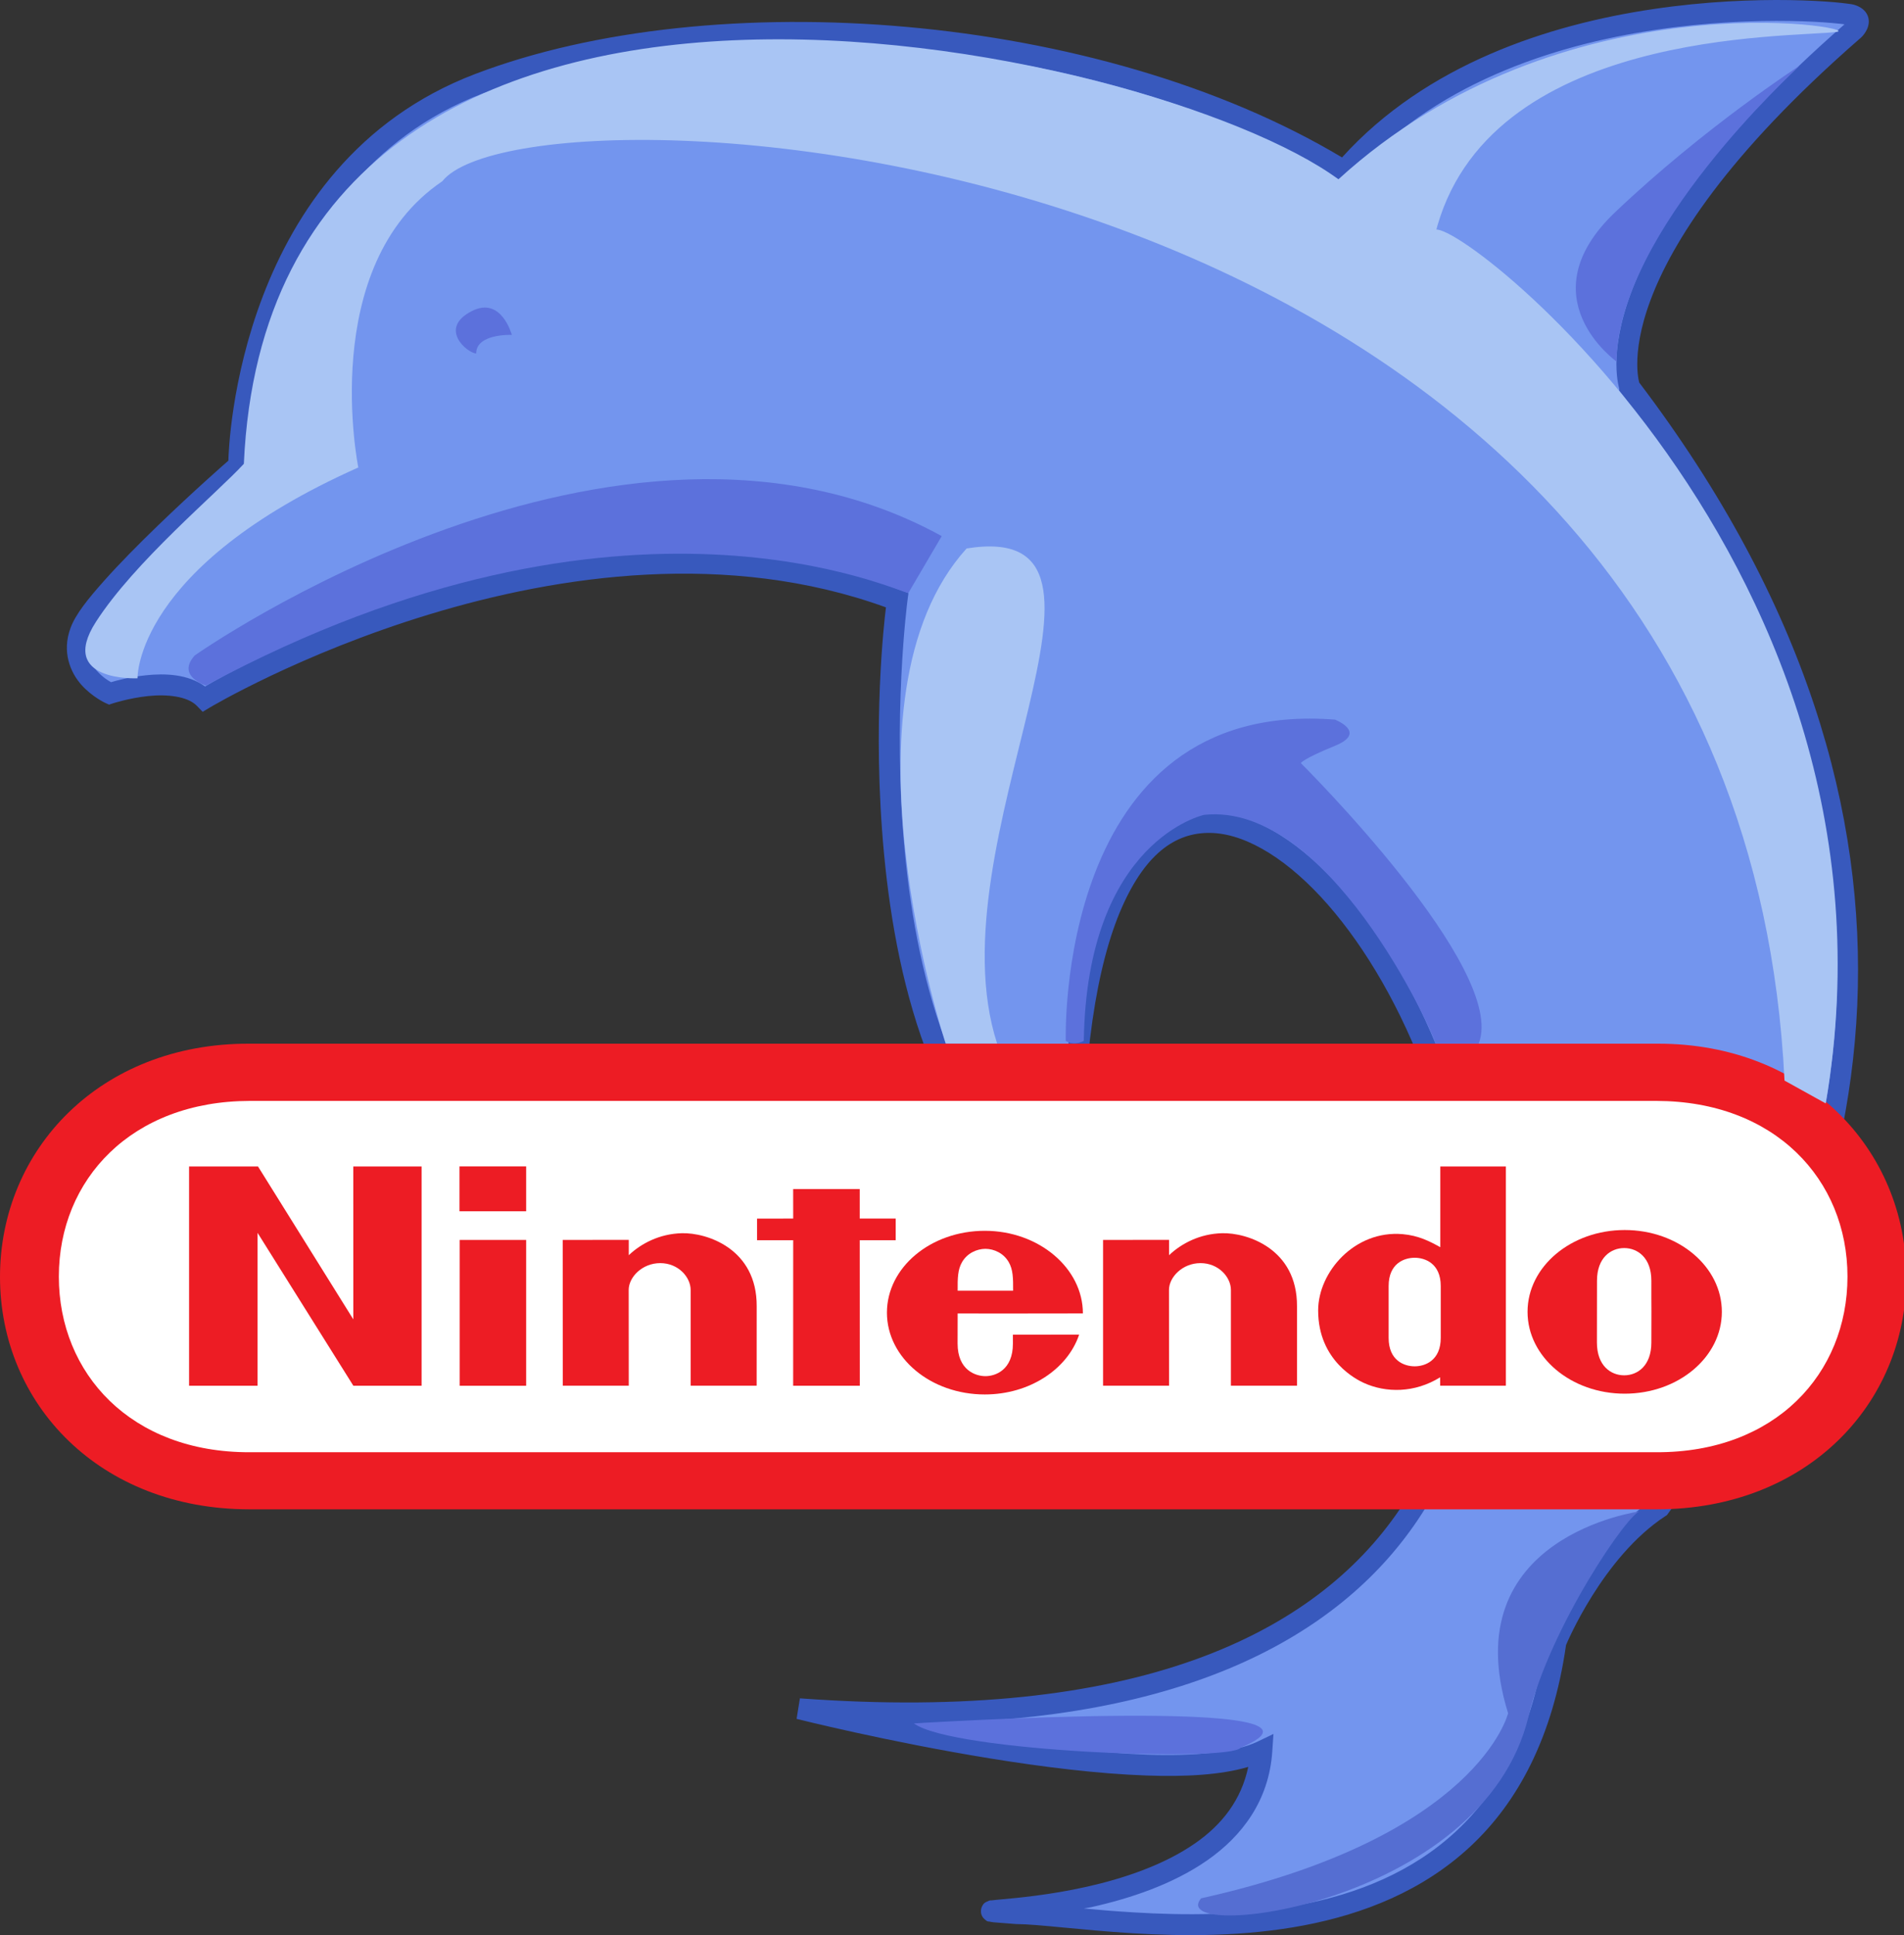
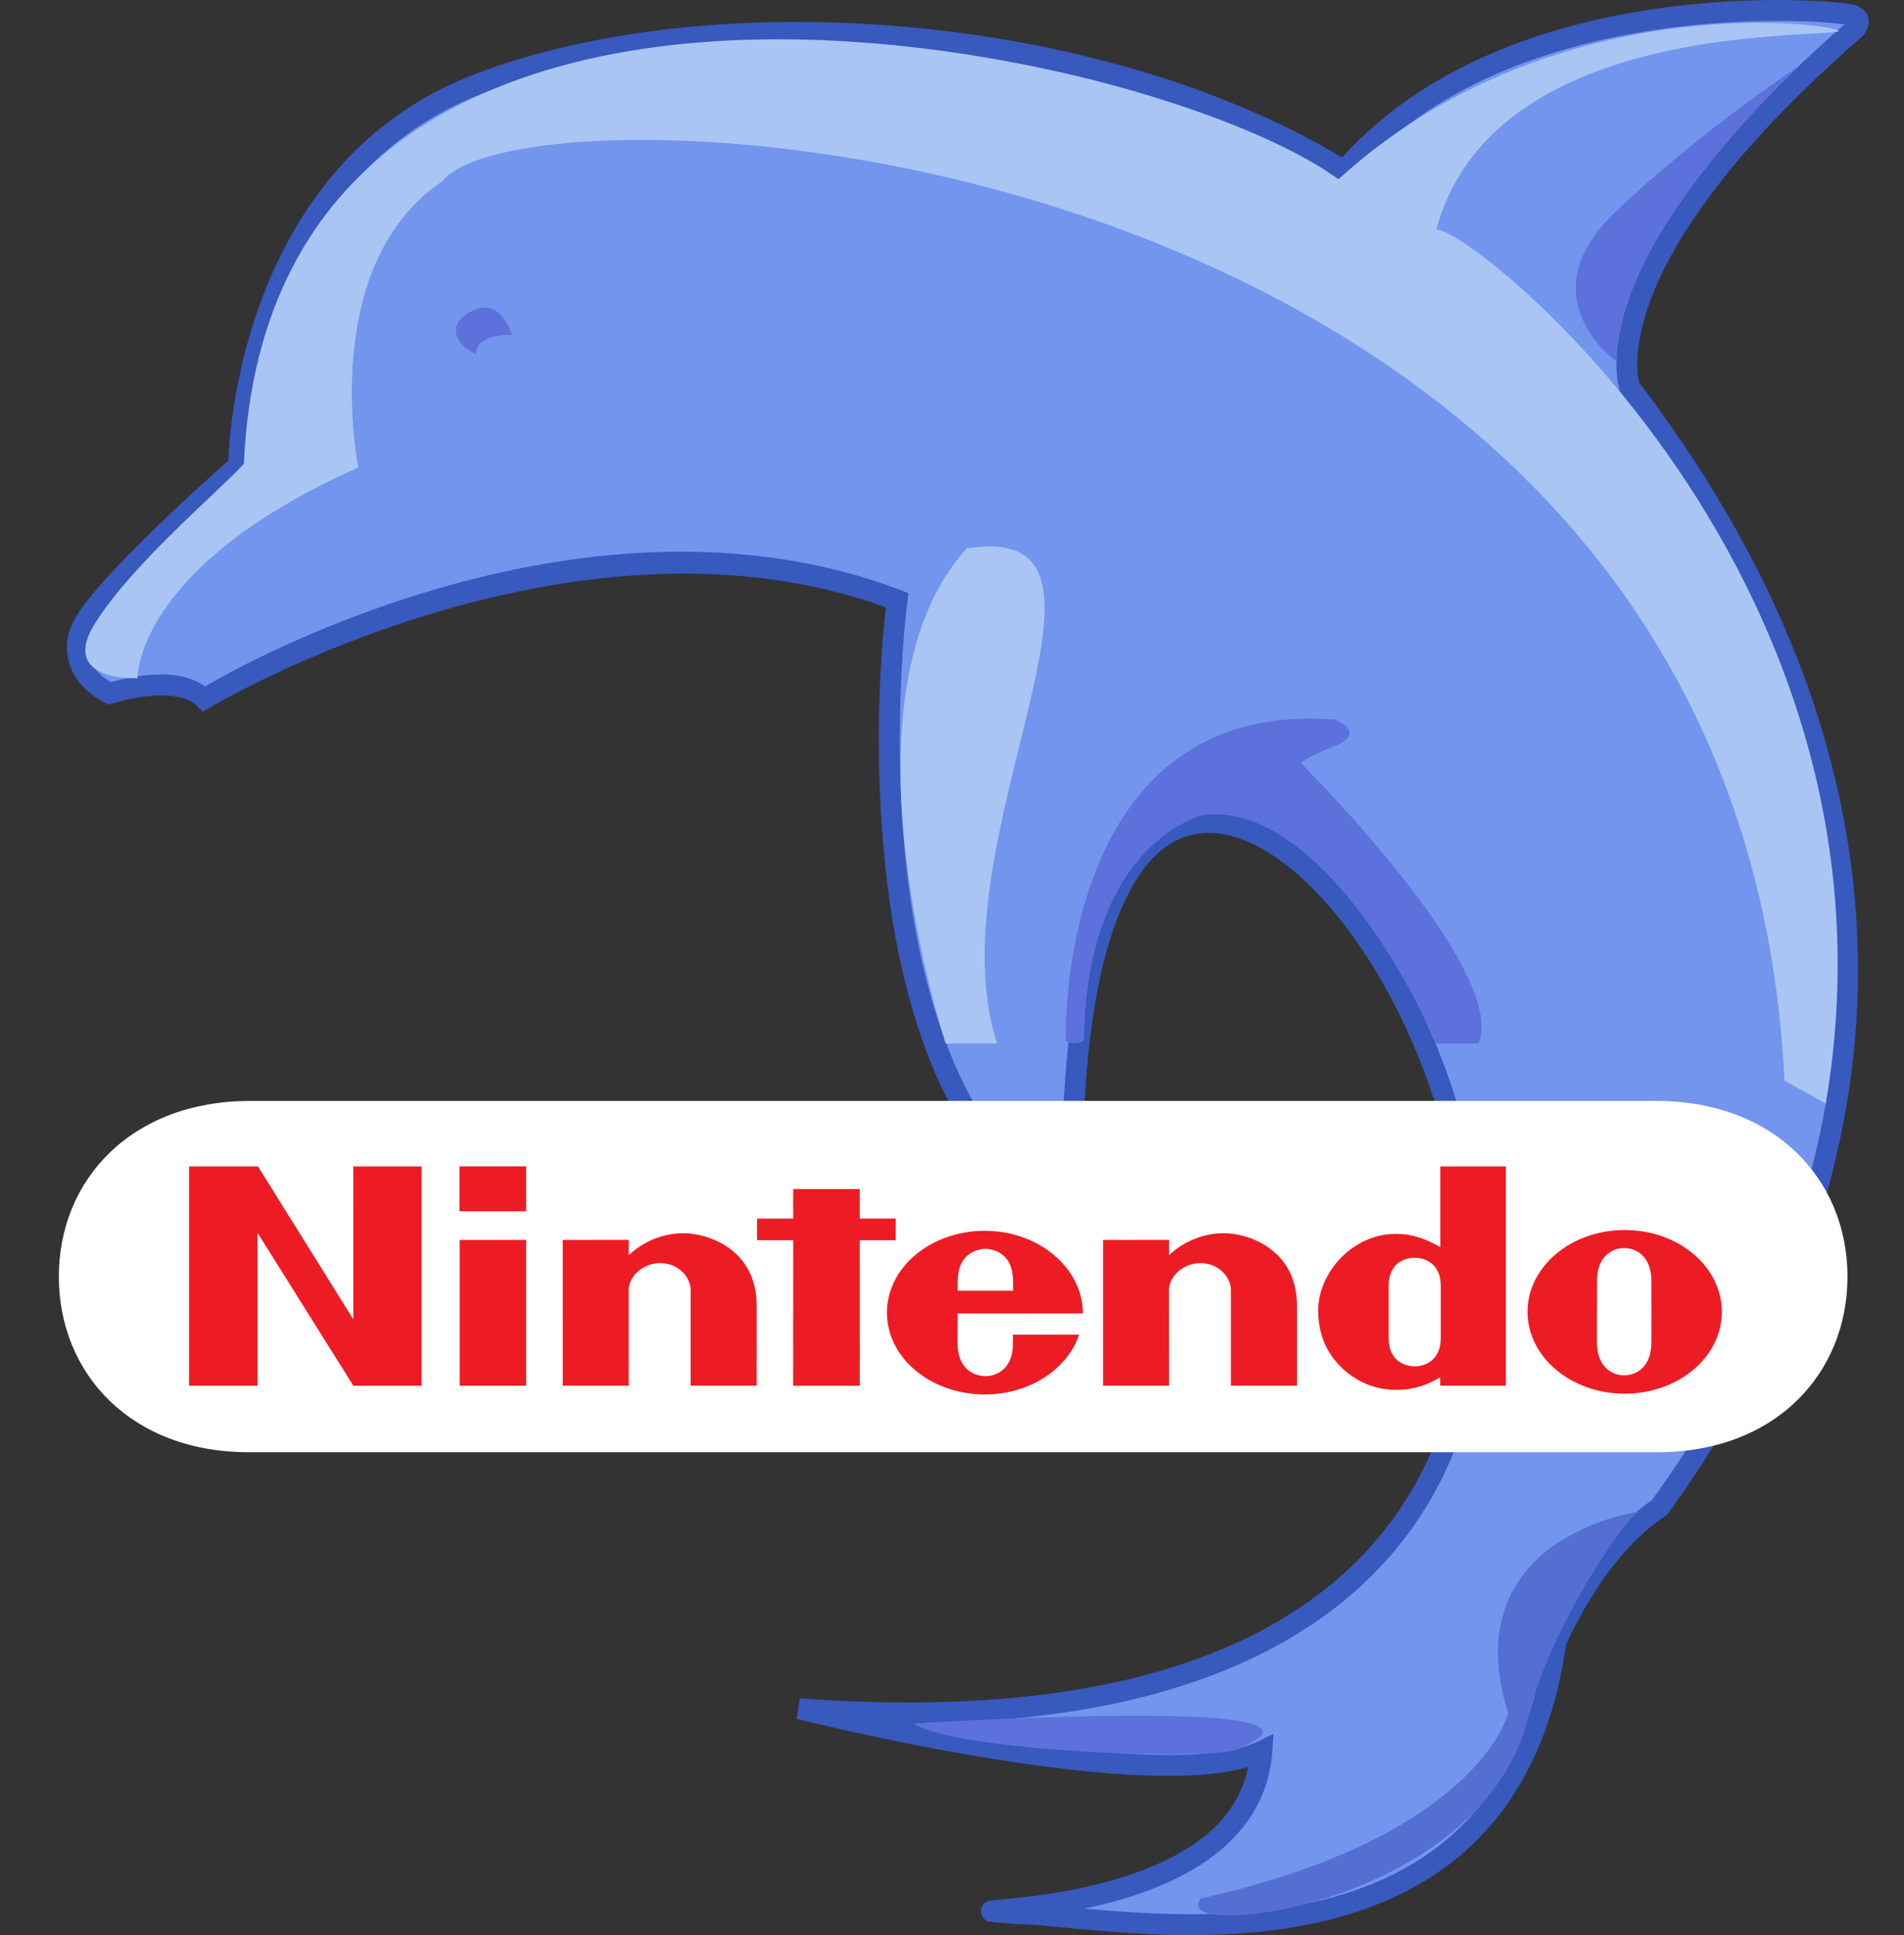
<svg xmlns="http://www.w3.org/2000/svg" xmlns:ns1="http://www.inkscape.org/namespaces/inkscape" xmlns:ns2="http://sodipodi.sourceforge.net/DTD/sodipodi-0.dtd" ns1:version="1.4 (86a8ad7, 2024-10-11)" ns2:docname="Nintendo_Dolphin_1999.svg" viewBox="0 0 2159.484 2194.347" height="2194.347" width="2159.484" id="svg833" version="1.1">
  <rect x="0" y="0" width="2159.484" height="2194.347" fill="#333333" stroke="none" />
  <defs id="defs837" />
  <ns2:namedview ns1:current-layer="g841" ns1:window-maximized="1" ns1:window-y="-8" ns1:window-x="-8" ns1:cy="1332.7807" ns1:cx="934.34943" ns1:zoom="0.17819886" ns1:snap-global="true" showgrid="false" id="namedview835" ns1:window-height="705" ns1:window-width="1366" ns1:pageshadow="2" ns1:pageopacity="0" guidetolerance="10" gridtolerance="10" objecttolerance="10" borderopacity="1" bordercolor="#666666" pagecolor="#ffffff" ns1:showpageshadow="2" ns1:pagecheckerboard="0" ns1:deskcolor="#d1d1d1" />
  <g style="display:inline;stroke-width:0.16" id="g841" ns1:label="Image" transform="matrix(6.267,0,0,6.267,-16.251,-22.42)">
    <g style="opacity:1;stroke-width:0.16" id="g895">
      <path id="path897" d="M 245.8,34.412 C 202.383,7.745 132.014,2.424 89.258,18.733 46.502,35.042 45.731,87.826 45.731,87.826 c 0,0 -25.784,22.509 -28.589,29.989 -2.805,7.48 5.299,11.22 5.299,11.22 0,0 12.311,-4.052 17.142,0.935 0,0 66.6,-40.142 125.352,-17.857 0,0 -11.124,84.807 29.579,111.292 0,0 3.484,1.275 2.162,-3.794 -2.274,-199.768 194.428,111.047 -49.454,93.123 0,0 65.399,16.486 83.734,7.672 -2.242,32.84 -66.348,27.707 -44.37,29.397 16.753,0.078 88.434,17.032 97.629,-49.2 0,0 6.583,-16.352 18.739,-24.3 37.231,-51.347 54.911,-123.431 -5.425,-202.693 0,-0.072 -8.119,-22.142 40.367,-64.43 0,0 2.382,-2.012 -0.112,-2.869 -2.493,-0.857 -62.23,-6.42 -91.983,28.101 z" style="color:#000000;font-style:normal;font-variant:normal;font-weight:normal;font-stretch:normal;font-size:medium;line-height:normal;font-family:sans-serif;font-variant-ligatures:normal;font-variant-position:normal;font-variant-caps:normal;font-variant-numeric:normal;font-variant-alternates:normal;font-variant-east-asian:normal;font-feature-settings:normal;font-variation-settings:normal;text-indent:0;text-align:start;text-decoration:none;text-decoration-line:none;text-decoration-style:solid;text-decoration-color:#000000;letter-spacing:normal;word-spacing:normal;text-transform:none;writing-mode:lr-tb;direction:ltr;text-orientation:mixed;dominant-baseline:auto;baseline-shift:baseline;text-anchor:start;white-space:normal;shape-padding:0;shape-margin:0;inline-size:0;clip-rule:nonzero;display:inline;overflow:visible;visibility:visible;isolation:auto;mix-blend-mode:normal;color-interpolation:sRGB;color-interpolation-filters:linearRGB;solid-color:#000000;solid-opacity:1;vector-effect:none;fill:#7395ee;fill-opacity:1;fill-rule:nonzero;stroke:none;stroke-width:0.603;stroke-linecap:butt;stroke-linejoin:miter;stroke-miterlimit:4;stroke-dasharray:none;stroke-dashoffset:0;stroke-opacity:1;color-rendering:auto;image-rendering:auto;shape-rendering:auto;text-rendering:auto;enable-background:accumulate;stop-color:#000000;stop-opacity:1" />
      <path id="path899" d="M 326.572,3.596 C 320.07,3.492 311.345,3.799 301.736,5.227 282.954,8.017 260.766,15.147 245.469,32.059 201.296,5.649 131.693,0.523 88.584,16.967 45.672,33.335 43.984,84.333 43.922,86.924 c -0.517,0.452 -6.199,5.411 -12.746,11.732 -3.419,3.301 -6.93,6.838 -9.795,10.061 -2.865,3.222 -5.082,5.964 -6.008,8.434 -1.649,4.397 -0.013,8.139 1.959,10.34 1.972,2.201 4.316,3.262 4.316,3.262 l 0.676,0.311 0.707,-0.232 c 0,0 2.917,-0.953 6.367,-1.318 3.45,-0.365 7.149,0.04 8.828,1.773 l 1.045,1.08 1.287,-0.775 c 0,0 65.084,-38.882 122.373,-18.127 -0.282,2.275 -2.546,21.219 -0.352,44.541 2.33,24.755 9.712,53.196 30.902,66.984 l 0.18,0.117 0.201,0.074 c 0,0 1.329,0.699 2.996,-0.045 0.834,-0.372 1.625,-1.299 1.875,-2.355 0.25,-1.056 0.146,-2.2 -0.23,-3.645 l 0.06,0.455 c -0.283,-24.819 2.567,-41.603 7.066,-51.836 4.499,-10.233 10.216,-13.8 16.553,-13.461 6.337,0.339 13.792,5.041 20.729,12.965 6.936,7.924 13.334,18.947 17.863,31.371 9.058,24.848 10.601,55.158 -4.824,77.967 -15.425,22.809 -48.001,38.707 -108.592,34.254 l -0.6,3.717 c 0,0 16.413,4.14 35.15,7.176 9.369,1.518 19.323,2.762 28.16,3.072 7.168,0.252 13.496,-0.105 18.428,-1.557 -1.256,5.972 -4.731,10.425 -9.592,13.809 -5.661,3.94 -12.992,6.39 -19.633,7.875 -6.641,1.485 -12.559,2.021 -15.516,2.291 -0.739,0.068 -1.275,0.114 -1.691,0.172 -0.208,0.029 -0.172,-0.11 -0.885,0.244 -0.178,0.088 -0.531,0.17 -0.877,0.879 -0.173,0.355 -0.243,0.916 -0.119,1.352 0.124,0.436 0.354,0.703 0.523,0.863 0.677,0.642 0.782,0.459 0.926,0.494 0.576,0.142 0.886,0.138 1.641,0.203 0.754,0.065 1.791,0.142 3.164,0.248 l 0.068,0.006 h 0.068 c 3.876,0.018 11.62,1.086 20.922,1.656 9.302,0.571 20.269,0.637 31.09,-1.424 10.821,-2.061 21.533,-6.268 30.139,-14.301 8.542,-7.972 14.896,-19.712 17.285,-36.41 0.12,-0.288 6.656,-15.93 17.975,-23.33 l 0.291,-0.189 0.205,-0.281 c 18.779,-25.899 32.68,-57.105 34.232,-91.904 1.548,-34.704 -9.255,-72.915 -39.455,-112.719 -0.035,-0.131 -0.078,-0.309 -0.127,-0.576 -0.108,-0.586 -0.225,-1.504 -0.227,-2.758 -0.003,-2.507 0.45,-6.36 2.393,-11.57 3.883,-10.416 13.751,-26.27 37.814,-47.262 0,0 0.831,-0.593 1.373,-1.76 0.271,-0.583 0.507,-1.507 0.113,-2.463 C 340.206,5.447 339.322,4.842 338.396,4.523 337.841,4.332 337.546,4.32 336.922,4.234 336.298,4.149 335.488,4.06 334.498,3.975 332.519,3.804 329.823,3.648 326.572,3.596 Z M 326.512,7.375 c 3.165,0.051 5.779,0.203 7.66,0.365 0.94,0.081 1.697,0.165 2.236,0.238 -24.217,21.174 -34.488,37.423 -38.65,48.588 -2.089,5.602 -2.635,9.924 -2.631,12.896 0.002,1.486 0.14,2.633 0.287,3.434 0.073,0.4 0.149,0.715 0.209,0.938 0.006,0.023 0.01,0.032 0.016,0.053 v 0.361 l 0.385,0.508 c 29.947,39.341 40.428,76.69 38.916,110.586 -1.508,33.813 -15.005,64.253 -33.389,89.664 -12.631,8.505 -19.09,24.893 -19.09,24.893 l -0.086,0.215 -0.033,0.23 c -2.251,16.216 -8.252,27.105 -16.195,34.52 -7.944,7.414 -17.923,11.38 -28.266,13.35 -10.343,1.97 -21.013,1.924 -30.15,1.363 -3.886,-0.238 -5.801,-0.402 -8.99,-0.707 0.487,-0.101 0.864,-0.127 1.359,-0.238 6.919,-1.548 14.662,-4.076 20.965,-8.463 6.303,-4.387 11.173,-10.809 11.775,-19.633 l 0.221,-3.238 -2.926,1.406 c -3.981,1.914 -11.35,2.636 -19.932,2.334 -8.581,-0.302 -18.415,-1.525 -27.688,-3.027 -5.253,-0.851 -9.233,-1.741 -13.805,-2.65 47.96,-0.393 76.048,-15.467 90.371,-36.646 16.356,-24.185 14.592,-55.735 5.244,-81.379 -4.674,-12.822 -11.251,-24.203 -18.57,-32.564 -7.319,-8.361 -15.398,-13.825 -23.371,-14.252 -7.973,-0.427 -15.345,4.639 -20.215,15.715 -4.87,11.076 -7.671,28.277 -7.385,53.4 l 0.004,0.232 0.057,0.223 c 0.202,0.775 0.157,1.007 0.15,1.293 -19.072,-12.857 -26.394,-39.707 -28.654,-63.73 -2.284,-24.27 0.467,-45.291 0.467,-45.291 l 0.195,-1.482 -1.398,-0.531 C 107.144,88.171 42.803,125.927 39.703,127.775 c -3.106,-2.247 -7.246,-2.387 -10.701,-2.021 -3.131,0.331 -5.354,0.964 -6.309,1.252 -0.558,-0.31 -1.53,-0.902 -2.547,-2.037 -1.379,-1.539 -2.391,-3.407 -1.234,-6.49 0.476,-1.271 2.535,-4.148 5.293,-7.25 2.758,-3.102 6.218,-6.592 9.596,-9.854 6.755,-6.523 13.174,-12.125 13.174,-12.125 l 0.633,-0.555 0.014,-0.842 c 0,0 0.816,-51.528 42.311,-67.355 C 131.914,4.484 202.074,9.774 244.811,36.023 l 1.371,0.842 1.051,-1.219 C 261.668,18.898 283.578,11.745 302.291,8.965 311.648,7.575 320.183,7.274 326.512,7.375 Z" style="color:#000000;font-style:normal;font-variant:normal;font-weight:normal;font-stretch:normal;font-size:medium;line-height:normal;font-family:sans-serif;font-variant-ligatures:normal;font-variant-position:normal;font-variant-caps:normal;font-variant-numeric:normal;font-variant-alternates:normal;font-variant-east-asian:normal;font-feature-settings:normal;font-variation-settings:normal;text-indent:0;text-align:start;text-decoration:none;text-decoration-line:none;text-decoration-style:solid;text-decoration-color:#000000;letter-spacing:normal;word-spacing:normal;text-transform:none;writing-mode:lr-tb;direction:ltr;text-orientation:mixed;dominant-baseline:auto;baseline-shift:baseline;text-anchor:start;white-space:normal;shape-padding:0;shape-margin:0;inline-size:0;clip-rule:nonzero;display:inline;overflow:visible;visibility:visible;isolation:auto;mix-blend-mode:normal;color-interpolation:sRGB;color-interpolation-filters:linearRGB;solid-color:#000000;solid-opacity:1;vector-effect:none;fill:#3859bd;fill-opacity:1;fill-rule:nonzero;stroke:none;stroke-width:0.603;stroke-linecap:butt;stroke-linejoin:miter;stroke-miterlimit:4;stroke-dasharray:none;stroke-dashoffset:0;stroke-opacity:1;color-rendering:auto;image-rendering:auto;shape-rendering:auto;text-rendering:auto;enable-background:accumulate;stop-color:#000000;stop-opacity:1" />
    </g>
    <g style="display:inline;stroke-width:0.16" transform="matrix(0.345,0,0,0.342,2.593,192.407)" id="g875">
-       <path d="M 130.798,246.342 C 52.408,246.306 0,190.773 0,123.375 0,56.014 52.515,-0.213 130.692,4.4476074e-4 H 869.344 C 947.485,-0.213 1000,56.014 1000,123.375 c 0,67.397 -52.39,122.931 -130.781,122.967 z" id="path452" style="fill:#ed1c24;fill-opacity:1;fill-rule:nonzero;stroke:none;stroke-width:0.16" ns1:connector-curvature="0" />
      <path d="M 131.029,30.28 C 68.942,30.387 30.866,71.909 30.866,123.216 c 0,51.325 37.881,93.131 100.163,92.918 h 737.924 c 62.336,0.213 100.181,-41.593 100.181,-92.918 0,-51.307 -38.094,-92.829 -100.181,-92.935 z" id="path454" style="fill:#ffffff;fill-opacity:1;fill-rule:nonzero;stroke:none;stroke-width:0.16" ns1:connector-curvature="0" />
      <path d="m 99.187,64.965 h 36.158 l 49.993,80.877 -0.018,-80.877 h 35.839 V 180.952 h -35.803 l -50.242,-80.877 v 80.877 H 99.186 V 64.965 Z" id="path456" style="fill:#ed1c24;fill-opacity:1;fill-rule:nonzero;stroke:none;stroke-width:0.16" ns1:connector-curvature="0" />
      <path d="m 416.069,76.899 h 34.915 v 15.611 h 18.878 v 11.473 h -18.878 l 0.035,76.97 h -34.951 l 0.017,-76.97 H 397.137 V 92.545 l 18.949,-0.035 -0.017,-15.611 z" id="path458" style="fill:#ed1c24;fill-opacity:1;fill-rule:nonzero;stroke:none;stroke-width:0.16" ns1:connector-curvature="0" />
      <path d="m 241.12,103.822 h 34.88 v 77.147 h -34.88 z" id="path460" style="fill:#ed1c24;fill-opacity:1;fill-rule:nonzero;stroke:none;stroke-width:0.16" ns1:connector-curvature="0" />
      <path d="m 241.031,64.929 h 34.968 V 88.656 h -34.968 z" id="path462" style="fill:#ed1c24;fill-opacity:1;fill-rule:nonzero;stroke:none;stroke-width:0.16" ns1:connector-curvature="0" />
-       <path d="m 852.277,98.583 c -28.149,0 -50.97,19.358 -50.97,43.28 0,23.904 22.821,43.298 50.97,43.298 28.167,0 50.952,-19.393 50.952,-43.298 0,-23.922 -22.785,-43.28 -50.952,-43.28 m 14.012,43.173 c 0,0 -0.035,11.65 -0.035,16.339 0,12.29 -7.246,17.351 -14.261,17.351 -6.997,0 -14.296,-5.061 -14.296,-17.351 0,-4.689 0.017,-16.641 0.017,-16.641 0,0 0.02,-11.384 0.02,-16.055 0,-12.254 7.335,-17.28 14.261,-17.28 6.962,0 14.261,5.026 14.261,17.28 0,4.671 -0.017,13.32 0.035,16.392 v -0.035 z" id="path464" style="fill:#ed1c24;fill-opacity:1;fill-rule:nonzero;stroke:none;stroke-width:0.16" ns1:connector-curvature="0" />
+       <path d="m 852.277,98.583 c -28.149,0 -50.97,19.358 -50.97,43.28 0,23.904 22.821,43.298 50.97,43.298 28.167,0 50.952,-19.393 50.952,-43.298 0,-23.922 -22.785,-43.28 -50.952,-43.28 m 14.012,43.173 c 0,0 -0.035,11.65 -0.035,16.339 0,12.29 -7.246,17.351 -14.261,17.351 -6.997,0 -14.296,-5.061 -14.296,-17.351 0,-4.689 0.017,-16.641 0.017,-16.641 0,0 0.02,-11.384 0.02,-16.055 0,-12.254 7.335,-17.28 14.261,-17.28 6.962,0 14.261,5.026 14.261,17.28 0,4.671 -0.017,13.32 0.035,16.392 z" id="path464" style="fill:#ed1c24;fill-opacity:1;fill-rule:nonzero;stroke:none;stroke-width:0.16" ns1:connector-curvature="0" />
      <path d="m 755.772,142.005 v -13.799 c 0,-11.934 -8.24,-14.953 -13.657,-14.953 -5.559,0 -13.675,3.019 -13.675,14.953 v 13.728 13.728 c 0,11.952 8.116,15.025 13.675,15.025 5.417,0 13.657,-3.072 13.657,-15.025 z m -0.231,-77.041 h 34.4 V 180.934 h -34.471 c 0,0 -0.017,-3.747 -0.017,-4.44 -13.337,8.347 -28.397,8.347 -40.154,2.913 -3.143,-1.492 -23.833,-11.419 -23.833,-38.272 0,-20.352 19.18,-42.587 44.328,-40.367 8.276,0.728 14.154,3.747 19.749,6.908 V 64.965 Z" id="path466" style="fill:#ed1c24;fill-opacity:1;fill-rule:nonzero;stroke:none;stroke-width:0.16" ns1:connector-curvature="0" />
      <path d="m 357.64,100.27 c 13.053,-0.373 39.479,8.152 39.302,38.68 -0.035,5.452 -0.017,41.983 -0.017,41.983 h -34.631 v -50.65 c 0,-6.731 -6.429,-14.19 -15.948,-14.19 -9.501,0 -16.552,7.459 -16.552,14.19 0,3.285 0.035,50.65 0.035,50.65 h -34.613 l -0.035,-77.112 34.649,-0.035 c 0,0 -0.035,6.198 0,8.116 6.678,-6.358 16.303,-11.313 27.811,-11.632" id="path468" style="fill:#ed1c24;fill-opacity:1;fill-rule:nonzero;stroke:none;stroke-width:0.16" ns1:connector-curvature="0" />
      <path d="m 641.046,100.27 c 13.035,-0.373 39.497,8.152 39.319,38.68 -0.035,5.452 0,41.983 0,41.983 h -34.666 v -50.65 c 0,-6.731 -6.429,-14.19 -15.948,-14.19 -9.501,0 -16.534,7.459 -16.534,14.19 0,3.285 0.035,50.65 0.035,50.65 h -34.613 v -77.112 l 34.613,-0.035 c 0,0 -0.035,6.198 0,8.116 6.66,-6.358 16.268,-11.313 27.794,-11.632" id="path470" style="fill:#ed1c24;fill-opacity:1;fill-rule:nonzero;stroke:none;stroke-width:0.16" ns1:connector-curvature="0" />
      <path d="m 531.328,153.957 c 0,0 0.017,0.355 0.017,4.689 0,14.101 -9.27,17.244 -14.421,17.244 -5.132,0 -14.598,-3.143 -14.598,-17.244 0,-4.227 0.035,-15.912 0.035,-15.912 0,0 65.692,0.035 65.692,-0.035 0,-23.904 -23.087,-43.706 -51.449,-43.706 -28.362,0 -51.343,19.358 -51.343,43.298 0,23.94 22.981,43.28 51.343,43.28 23.531,0 43.422,-13.426 49.478,-31.647 l -34.755,0.035 z M 502.362,130.692 c -0.071,-6.749 0.071,-11.259 2.291,-15.113 2.717,-4.76 7.725,-7.015 12.272,-7.051 4.529,0.035 9.537,2.291 12.236,7.051 2.22,3.854 2.344,8.365 2.291,15.113 z" id="path472" style="fill:#ed1c24;fill-opacity:1;fill-rule:nonzero;stroke:none;stroke-width:0.16" ns1:connector-curvature="0" />
    </g>
-     <path ns2:nodetypes="ccccc" id="path879" d="m 37.846,122.159 c 0,0 76.452,-53.859 135.177,-21.585 l -6.03,10.28 c -1.446,0.191 -50.696,-24.346 -127.133,16.754 0,0 -5.421,-1.678 -2.014,-5.449 z" style="display:inline;fill:#5c71dc;fill-opacity:1;stroke:none;stroke-width:0.156px;stroke-linecap:butt;stroke-linejoin:miter;stroke-opacity:1" />
    <path ns2:nodetypes="ccsc" id="path881" d="m 328.268,15.475 c -0.727,0.826 -32.819,29.927 -33.13,53.507 0,0 -16.411,-11.65 -0.225,-27.028 16.186,-15.378 33.355,-26.479 33.355,-26.479 z" style="fill:#5c71dc;fill-opacity:1;stroke:none;stroke-width:0.166px;stroke-linecap:butt;stroke-linejoin:miter;stroke-opacity:1" />
    <path ns2:nodetypes="ccscsccccc" id="path883" d="M 325.549,199.085 C 317.192,27.287 98.762,16.005 82.647,36.364 59.992,51.667 67.44,88.156 67.44,88.156 26.888,106.228 27.484,126.297 27.484,126.297 c 0,0 -14.55,0.712 -7.537,-10.197 C 26.96,105.192 41.874,92.784 46.723,87.495 51.76,-23.896 211.872,11.707 244.813,36.018 285.375,-0.989 340.163,8.631 334.978,9.35 326.64,10.441 271.317,8.727 262.278,46.129 257.477,36.03 350.341,101.942 333.01,203.221" style="fill:#a9c5f4;fill-opacity:1;stroke:none;stroke-width:0.16px;stroke-linecap:butt;stroke-linejoin:miter;stroke-opacity:1" />
    <path ns2:nodetypes="cccc" id="path885" d="m 183.047,192.374 h -9.312 c 0,0 -20.674,-62.564 3.789,-89.562 34.343,-5.547 -6.342,52.956 5.522,89.562 z" style="fill:#a9c5f4;fill-opacity:1;stroke:none;stroke-width:0.16px;stroke-linecap:butt;stroke-linejoin:miter;stroke-opacity:1" />
    <path ns2:nodetypes="ccscccccc" id="path887" d="m 195.473,191.905 c 0,0 -1.97,-62.095 48.72,-58.128 0,0 5.951,2.314 0,4.738 -5.951,2.424 -6.174,3.136 -6.174,3.136 0,0 37.577,37.299 32.177,50.743 h -7.801 c -0.755,-2.784 -19.514,-43.772 -41.882,-41.386 0,0 -21.225,4.532 -21.776,40.896 0,0 -1.656,1.002 -3.264,0 z" style="display:inline;fill:#5c71dc;fill-opacity:1;stroke:none;stroke-width:0.16px;stroke-linecap:butt;stroke-linejoin:miter;stroke-opacity:1" />
    <path ns2:nodetypes="ccc" id="path889" d="m 227.136,319.773 c -1.889,2.645 -52.114,0.787 -59.149,-4.381 0,0 81.975,-5.153 59.149,4.381 z" style="fill:#5c71dc;fill-opacity:1;stroke:none;stroke-width:0.16px;stroke-linecap:butt;stroke-linejoin:miter;stroke-opacity:1" />
    <path ns2:nodetypes="cccsc" id="path891" d="m 219.963,347.036 c 50.244,-11.17 55.561,-33.487 55.561,-33.487 -9.974,-32.103 23.954,-36.541 23.954,-36.541 -1.911,-0.212 -16.416,20.967 -20.246,37.063 -8.222,34.554 -65.973,41.008 -59.27,32.964 z" style="fill:#556ed2;fill-opacity:1;stroke:none;stroke-width:0.16px;stroke-linecap:butt;stroke-linejoin:miter;stroke-opacity:1" />
    <path ns2:nodetypes="ccsc" id="path893" d="m 95.218,64.171 c 0,0 -6.45,-0.286 -6.45,3.363 -1.646,-0.103 -6.902,-4.525 -0.809,-7.662 5.396,-2.778 7.26,4.299 7.26,4.299 z" style="fill:#5c71dc;fill-opacity:1;stroke:none;stroke-width:0.178px;stroke-linecap:butt;stroke-linejoin:miter;stroke-opacity:1" />
  </g>
</svg>